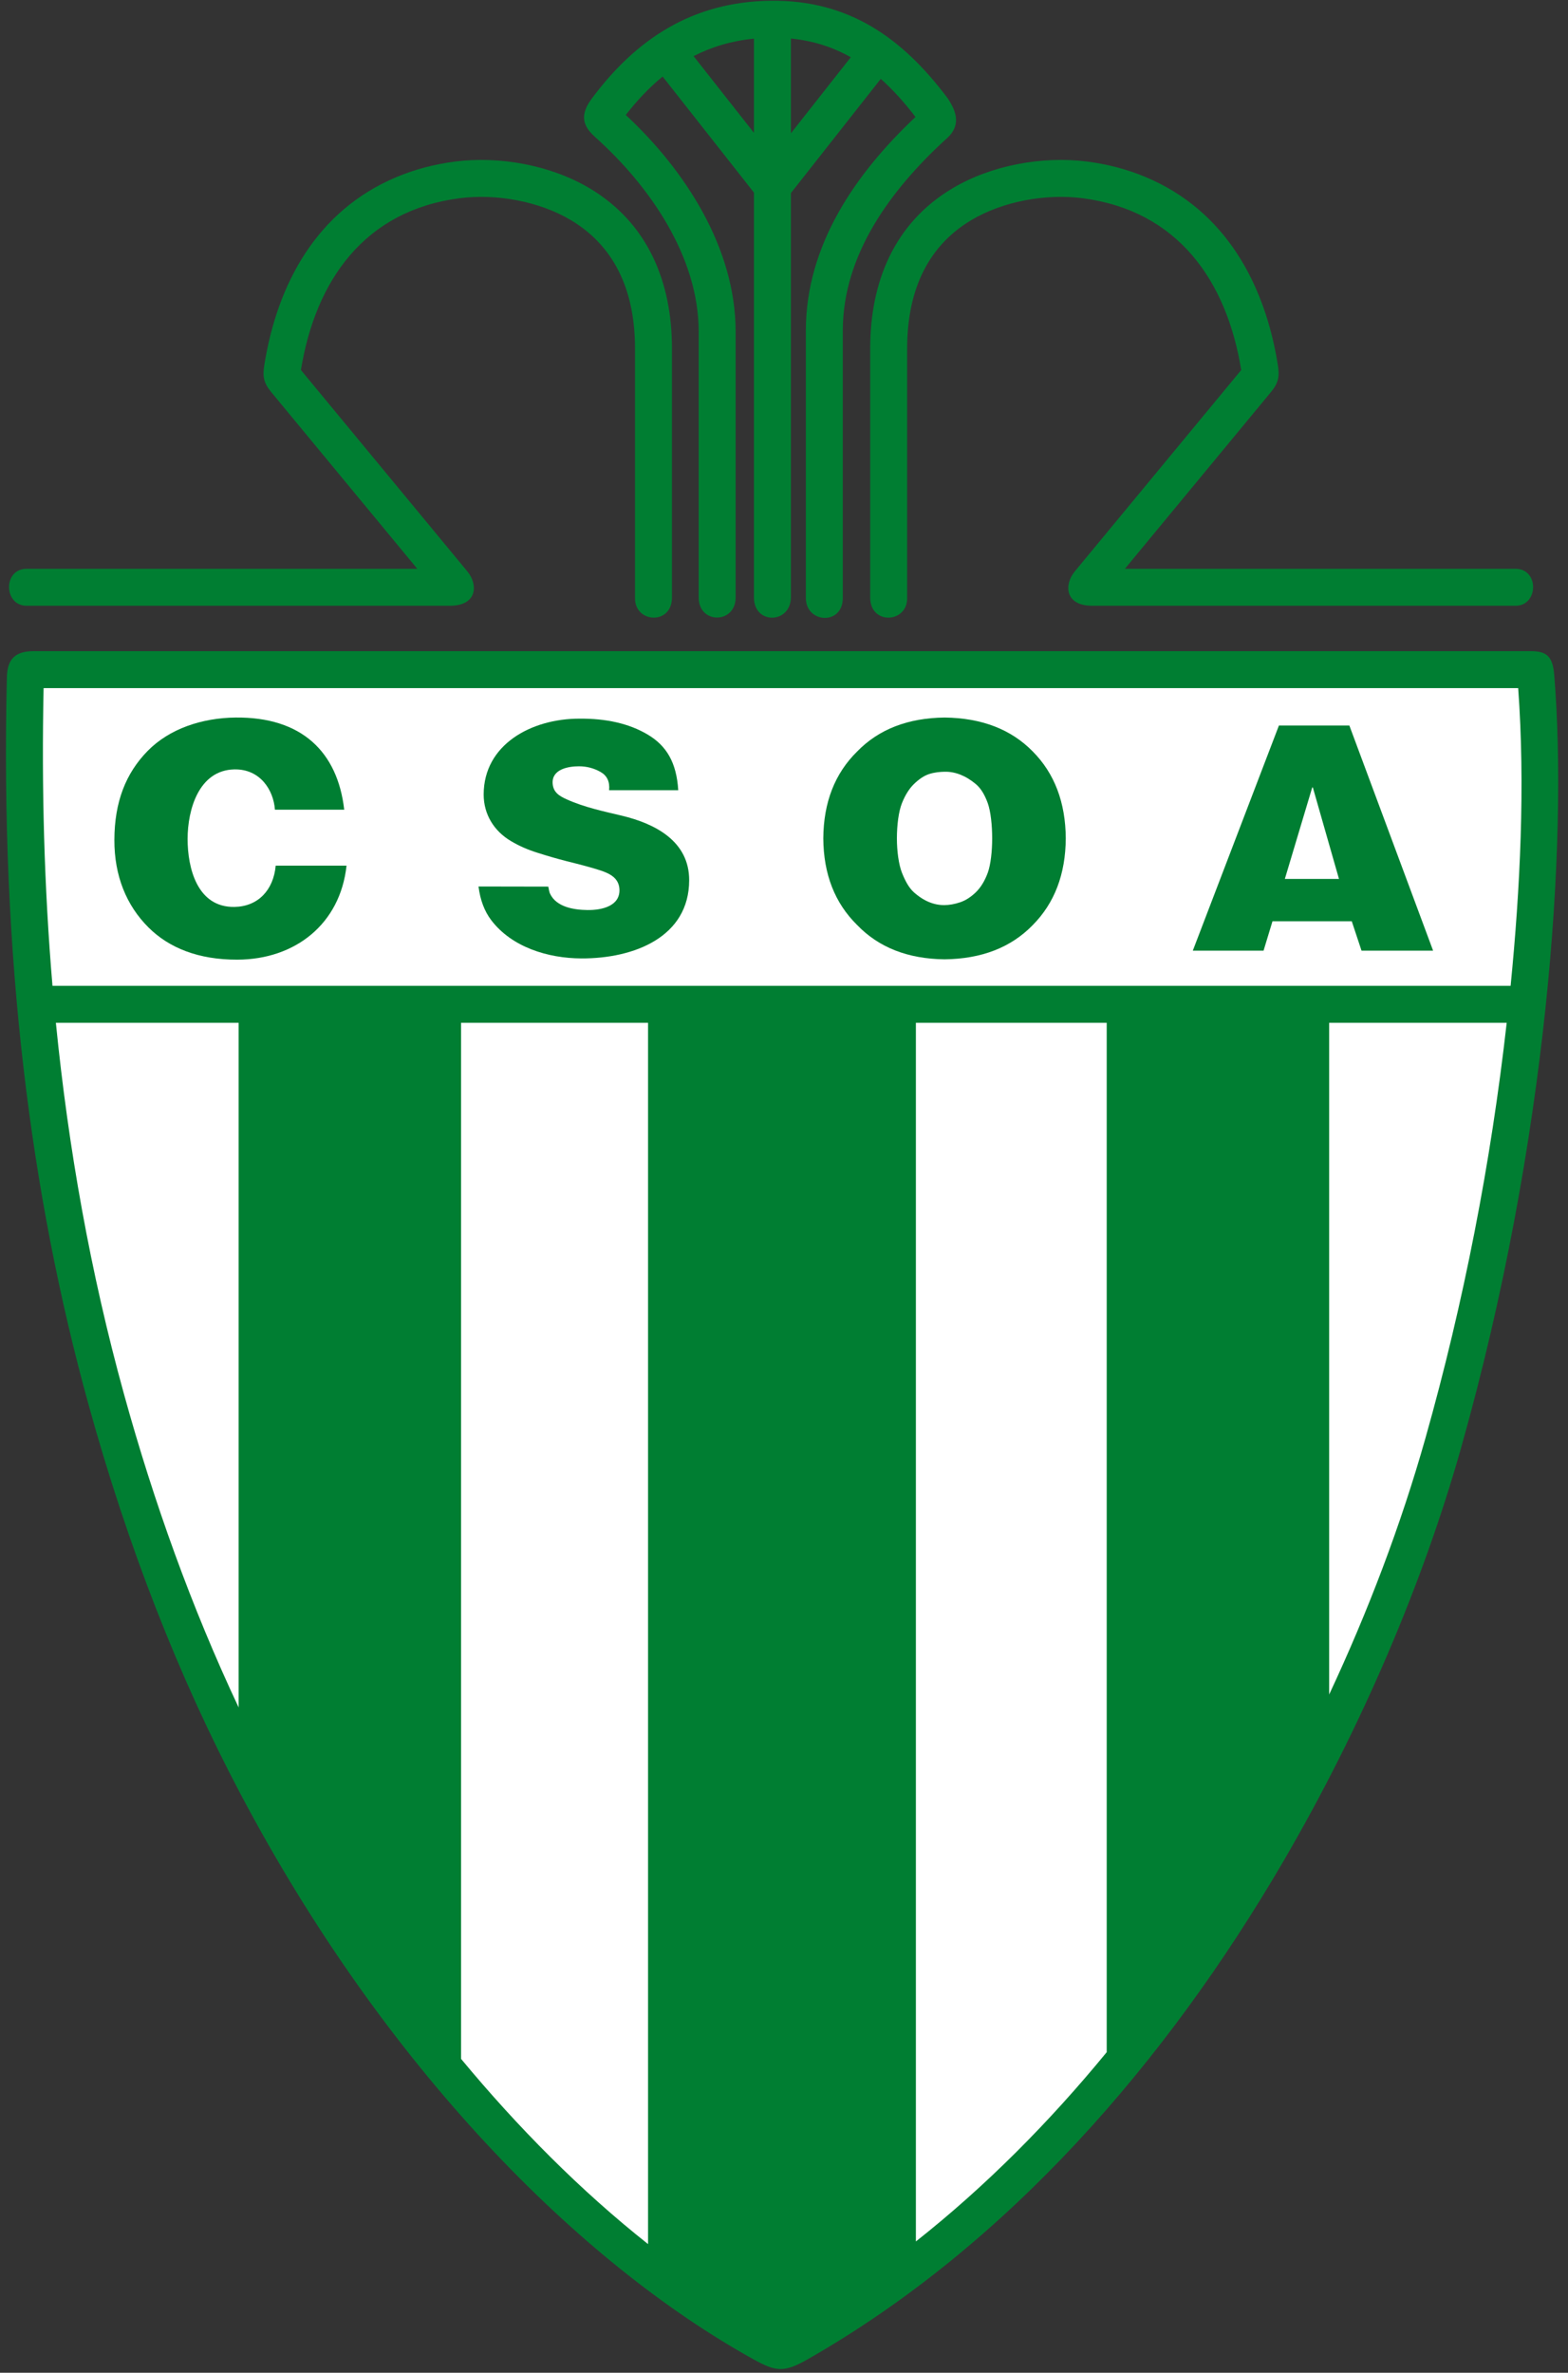
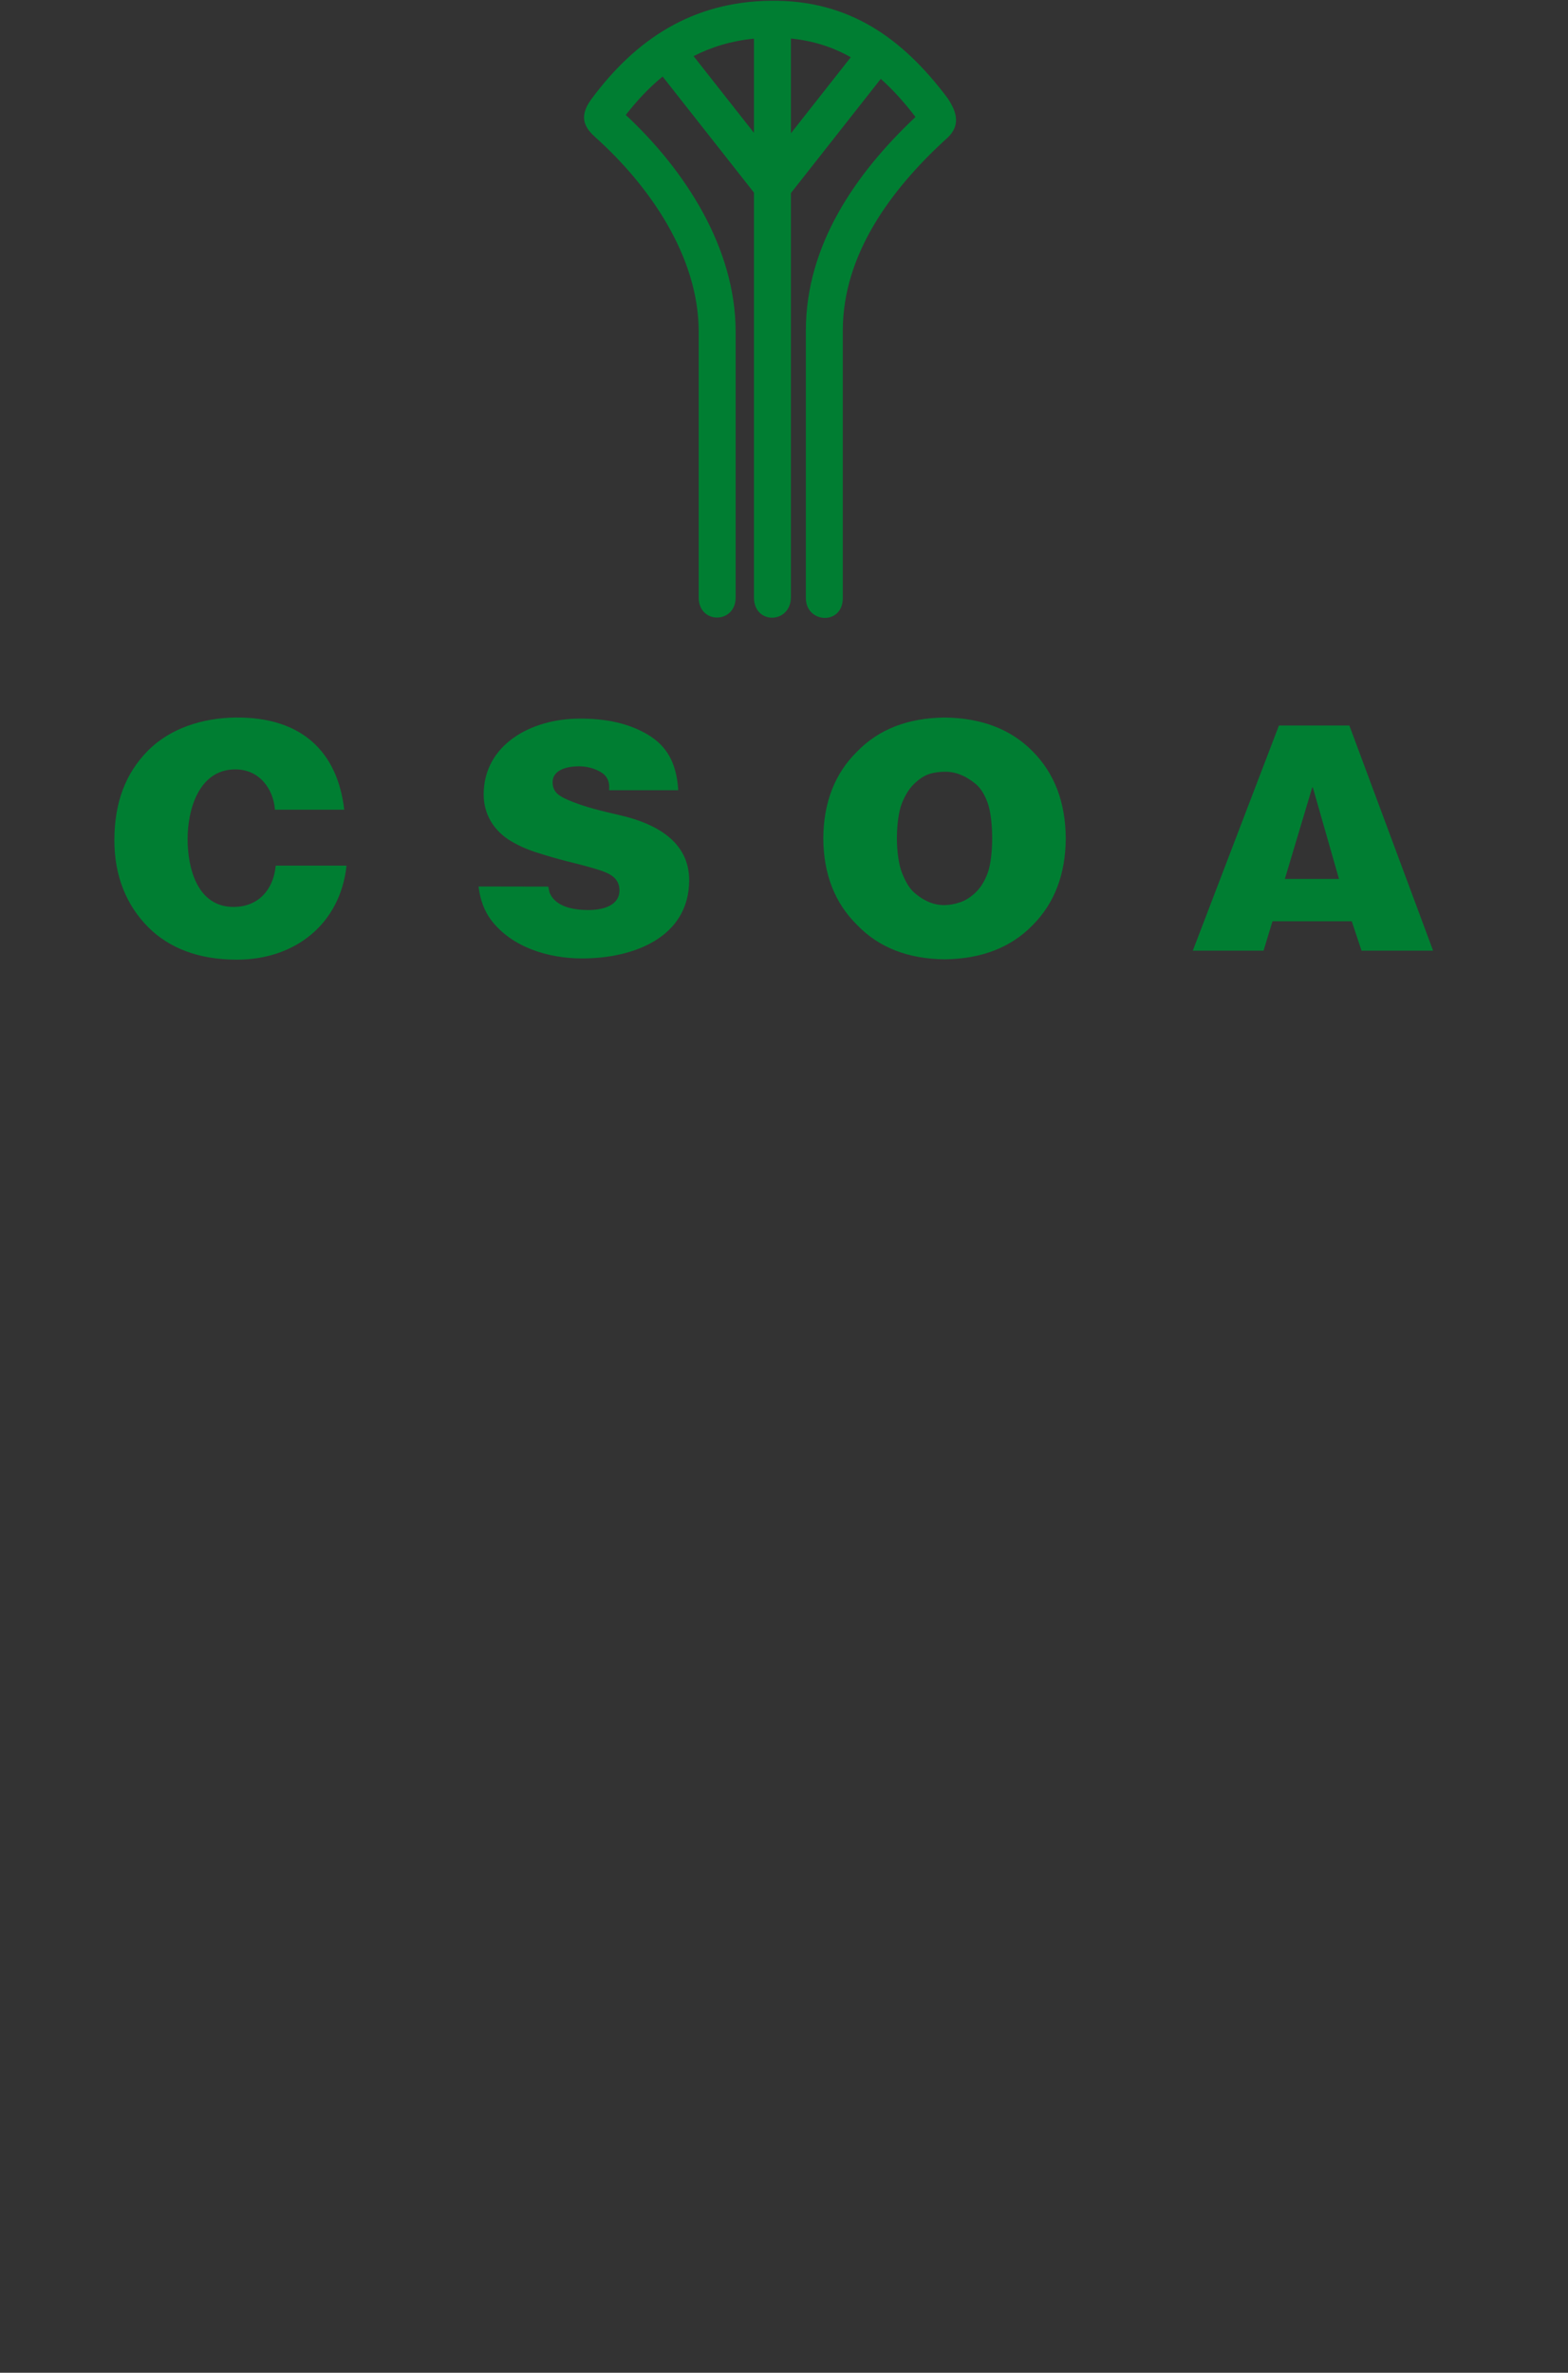
<svg xmlns="http://www.w3.org/2000/svg" width="375.4pt" height="568pt" viewBox="0 0 375.4 568" version="1.1">
  <rect x="0" y="0" width="375.4" height="568" fill="#333333" stroke="none" />
  <g id="surface1">
-     <path style=" stroke:none;fill-rule:evenodd;fill:rgb(0%,49.414%,19.604%);fill-opacity:1;" d="M 8.027 155.875 L 366.414 155.875 C 370.312 155.875 371.734 157.102 372.102 161.574 C 375.402 201.676 370.602 272.969 349.781 346.668 C 340.754 378.637 326.195 413.086 307.258 445.566 C 279.289 493.527 241.246 537.465 193.348 564.785 C 187.746 567.977 185.805 567.781 180.441 564.809 C 138.504 541.562 92.16 494.914 57.508 429.301 C 42.84 401.531 30.621 370.363 21.168 336.137 C 7.371 286.148 0.039 229.383 1.645 162.211 C 1.73 158.547 2.93 155.875 8.027 155.875 Z M 8.027 155.875 " />
-     <path style=" stroke:none;fill-rule:evenodd;fill:rgb(100%,100%,100%);fill-opacity:1;" d="M 10.438 164.723 C 9.941 188.555 10.562 212.348 12.566 235.996 L 361.66 235.996 C 363.961 212.734 365.172 187.973 363.473 164.723 Z M 13.379 244.844 C 16.363 274.82 21.621 304.539 29.699 333.781 C 36.777 359.414 45.789 384.637 57.129 408.727 L 57.129 244.844 Z M 110.387 244.844 L 110.387 492.863 C 123.938 509.207 138.953 524.371 155.156 537.199 L 155.156 244.844 Z M 219.277 244.844 L 219.277 536.566 C 236.07 523.293 251.301 507.914 264.961 491.258 L 264.961 244.844 Z M 318.219 244.844 L 318.219 405.637 C 327.527 385.758 335.387 365.09 341.27 344.266 C 350.426 311.848 356.949 278.344 360.723 244.844 Z M 318.219 244.844 " />
-     <path style=" stroke:none;fill-rule:evenodd;fill:rgb(0%,49.414%,19.604%);fill-opacity:1;" d="M 99.902 136.164 L 64.934 93.859 C 63.09 91.621 62.848 90.074 63.281 87.375 C 66.395 67.891 75.852 50.441 94.824 42.43 C 99.316 40.531 104.062 39.305 108.898 38.68 C 119.621 37.297 131.891 39.543 141.195 45.09 C 155.184 53.434 160.879 67.578 160.879 83.43 L 160.879 143.039 C 160.879 149.648 152.031 149.203 152.031 143.227 L 152.031 83.43 C 152.031 70.754 147.922 59.402 136.664 52.688 C 129.066 48.16 118.785 46.324 110.031 47.453 C 87.324 50.387 75.539 67.102 72.043 88.578 L 111.895 136.789 C 114.473 139.906 114.336 145.008 107.695 145.008 L 6.375 145.008 C 0.855 145.008 0.664 136.164 6.375 136.164 Z M 99.902 136.164 " />
-     <path style=" stroke:none;fill-rule:evenodd;fill:rgb(0%,49.414%,19.604%);fill-opacity:1;" d="M 269.312 136.164 L 304.277 93.859 C 306.121 91.621 306.363 90.074 305.934 87.375 C 302.82 67.891 293.359 50.441 274.391 42.43 C 269.895 40.531 265.152 39.305 260.316 38.68 C 249.594 37.297 237.32 39.543 228.02 45.09 C 214.027 53.434 208.336 67.578 208.336 83.43 L 208.336 143.039 C 208.336 149.648 217.184 149.203 217.184 143.227 L 217.184 83.43 C 217.184 70.754 221.289 59.402 232.551 52.688 C 240.145 48.16 250.43 46.324 259.184 47.453 C 281.891 50.387 293.676 67.102 297.164 88.578 L 257.316 136.789 C 254.742 139.906 254.879 145.008 261.52 145.008 L 362.84 145.008 C 368.355 145.008 368.539 136.164 362.836 136.164 Z M 269.312 136.164 " />
    <path style=" stroke:none;fill-rule:evenodd;fill:rgb(0%,49.414%,19.604%);fill-opacity:1;" d="M 219.18 28.004 C 216.562 24.578 213.824 21.508 210.867 18.883 L 189.355 46.215 L 189.355 142.918 C 189.355 149.367 180.508 149.617 180.508 143.027 L 180.508 46.105 L 158.641 18.324 C 155.465 20.922 152.547 24.012 149.816 27.52 C 164.141 40.844 176.121 59.465 176.121 79.398 L 176.121 143.027 C 176.121 149.371 167.277 149.484 167.277 143.027 L 167.277 79.398 C 167.277 61.488 155.586 44.562 142.578 32.895 C 140.277 30.812 138.277 28.258 141.535 23.801 C 152.246 9.293 165.828 0.43 184.426 0.18 C 203.285 -0.074 216.129 9.156 226.93 23.586 C 229.004 26.77 230.348 30.227 226.121 33.625 C 213.242 45.527 201.777 60.957 201.777 79.172 L 201.777 143.141 C 201.777 149.785 192.93 149.227 192.93 143.141 L 192.93 79.172 C 192.93 58.723 204.809 41.543 219.18 28.004 Z M 203.688 13.703 C 199.449 11.309 194.738 9.754 189.355 9.223 L 189.355 31.91 Z M 180.508 31.801 L 180.508 9.25 C 175.16 9.777 170.383 11.215 166.051 13.438 Z M 180.508 31.801 " />
    <path style=" stroke:none;fill-rule:evenodd;fill:rgb(0%,49.414%,19.604%);fill-opacity:1;" d="M 82.41 193.828 C 80.824 179.992 72.234 171.602 56.398 171.766 C 48.363 171.852 40.559 174.441 35.344 179.766 C 30.117 185.102 27.41 191.961 27.383 201.059 C 27.355 209.602 30.238 216.738 35.57 222.035 C 40.473 226.91 47.512 229.754 56.824 229.727 C 70.656 229.688 81.449 221.203 82.965 207.219 L 66.008 207.219 C 65.461 213.121 61.754 217.004 56.137 217.102 C 47.145 217.25 44.914 207.656 44.914 200.848 C 44.914 193.723 47.645 184.34 56.121 184.18 C 62.27 184.066 65.492 189.102 65.82 193.828 Z M 82.41 193.828 " />
    <path style=" stroke:none;fill-rule:evenodd;fill:rgb(0%,49.414%,19.604%);fill-opacity:1;" d="M 114.562 212.211 C 114.973 215.477 115.996 218.141 117.578 220.234 C 122.504 226.75 131.199 229.395 139.16 229.43 C 151.883 229.488 164.996 224.258 164.996 210.688 C 164.996 201.512 157.117 197.219 148.781 195.238 C 144.695 194.266 139.887 193.254 135.723 191.371 C 133.965 190.582 132.434 189.711 132.309 187.508 C 132.121 184.137 136.051 183.441 138.602 183.441 C 140.492 183.441 142.203 183.902 143.773 184.789 C 145.34 185.672 146.031 187.125 145.824 189.164 L 162.379 189.164 C 161.969 182.555 159.594 178.539 155.086 175.855 C 150.562 173.16 145.047 171.977 138.699 172.031 C 127.246 172.031 115.805 178.211 115.797 190.191 C 115.797 194.957 118.285 198.973 122.379 201.371 C 124.266 202.5 126.387 203.422 128.738 204.156 C 130.984 204.875 133.281 205.539 135.633 206.145 C 139.066 206.992 141.746 207.711 143.672 208.34 C 145.848 209.055 148.176 210.109 148.301 212.883 C 148.48 216.832 144.223 217.902 140.598 217.848 C 137.379 217.801 133.148 217.148 131.652 213.855 C 131.48 213.48 131.371 212.676 131.273 212.242 Z M 114.562 212.211 " />
    <path style=" stroke:none;fill-rule:evenodd;fill:rgb(0%,49.414%,19.604%);fill-opacity:1;" d="M 197.109 200.699 C 197.164 209.273 199.867 216.184 205.223 221.445 C 210.383 226.809 217.363 229.543 226.141 229.645 C 235.012 229.543 242.051 226.809 247.254 221.445 C 252.469 216.184 255.105 209.273 255.16 200.699 C 255.105 192.086 252.469 185.148 247.254 179.887 C 242.051 174.578 235.012 171.867 226.141 171.766 C 217.363 171.867 210.383 174.578 205.223 179.887 C 199.867 185.148 197.164 192.086 197.109 200.699 Z M 214.73 200.699 C 214.73 197.59 215.129 194.27 215.945 192.246 C 216.359 191.215 216.816 190.312 217.309 189.551 C 217.781 188.816 218.289 188.184 218.84 187.656 C 220.016 186.523 221.227 185.672 222.523 185.27 C 223.789 184.875 225.008 184.766 226.141 184.742 C 228.598 184.688 231.094 185.602 233.578 187.656 C 234.805 188.668 235.746 190.219 236.477 192.246 C 237.199 194.266 237.539 197.59 237.539 200.699 C 237.539 203.715 237.195 206.977 236.477 208.945 C 235.746 210.934 234.77 212.496 233.578 213.641 C 232.453 214.715 231.238 215.527 229.895 215.984 C 228.52 216.453 227.258 216.652 226.141 216.668 C 223.727 216.703 221.246 215.77 218.84 213.641 C 217.621 212.559 216.734 210.918 215.945 208.934 C 215.16 206.961 214.73 203.715 214.73 200.699 Z M 214.73 200.699 " />
    <path style=" stroke:none;fill-rule:evenodd;fill:rgb(0%,49.414%,19.604%);fill-opacity:1;" d="M 307.609 210.402 L 314.164 188.504 L 314.312 188.504 L 320.57 210.402 Z M 285.574 227.57 L 302.512 227.57 L 304.652 220.531 L 323.629 220.531 L 325.965 227.57 L 343.102 227.57 L 323.055 173.676 L 306.191 173.676 Z M 285.574 227.57 " />
  </g>
</svg>